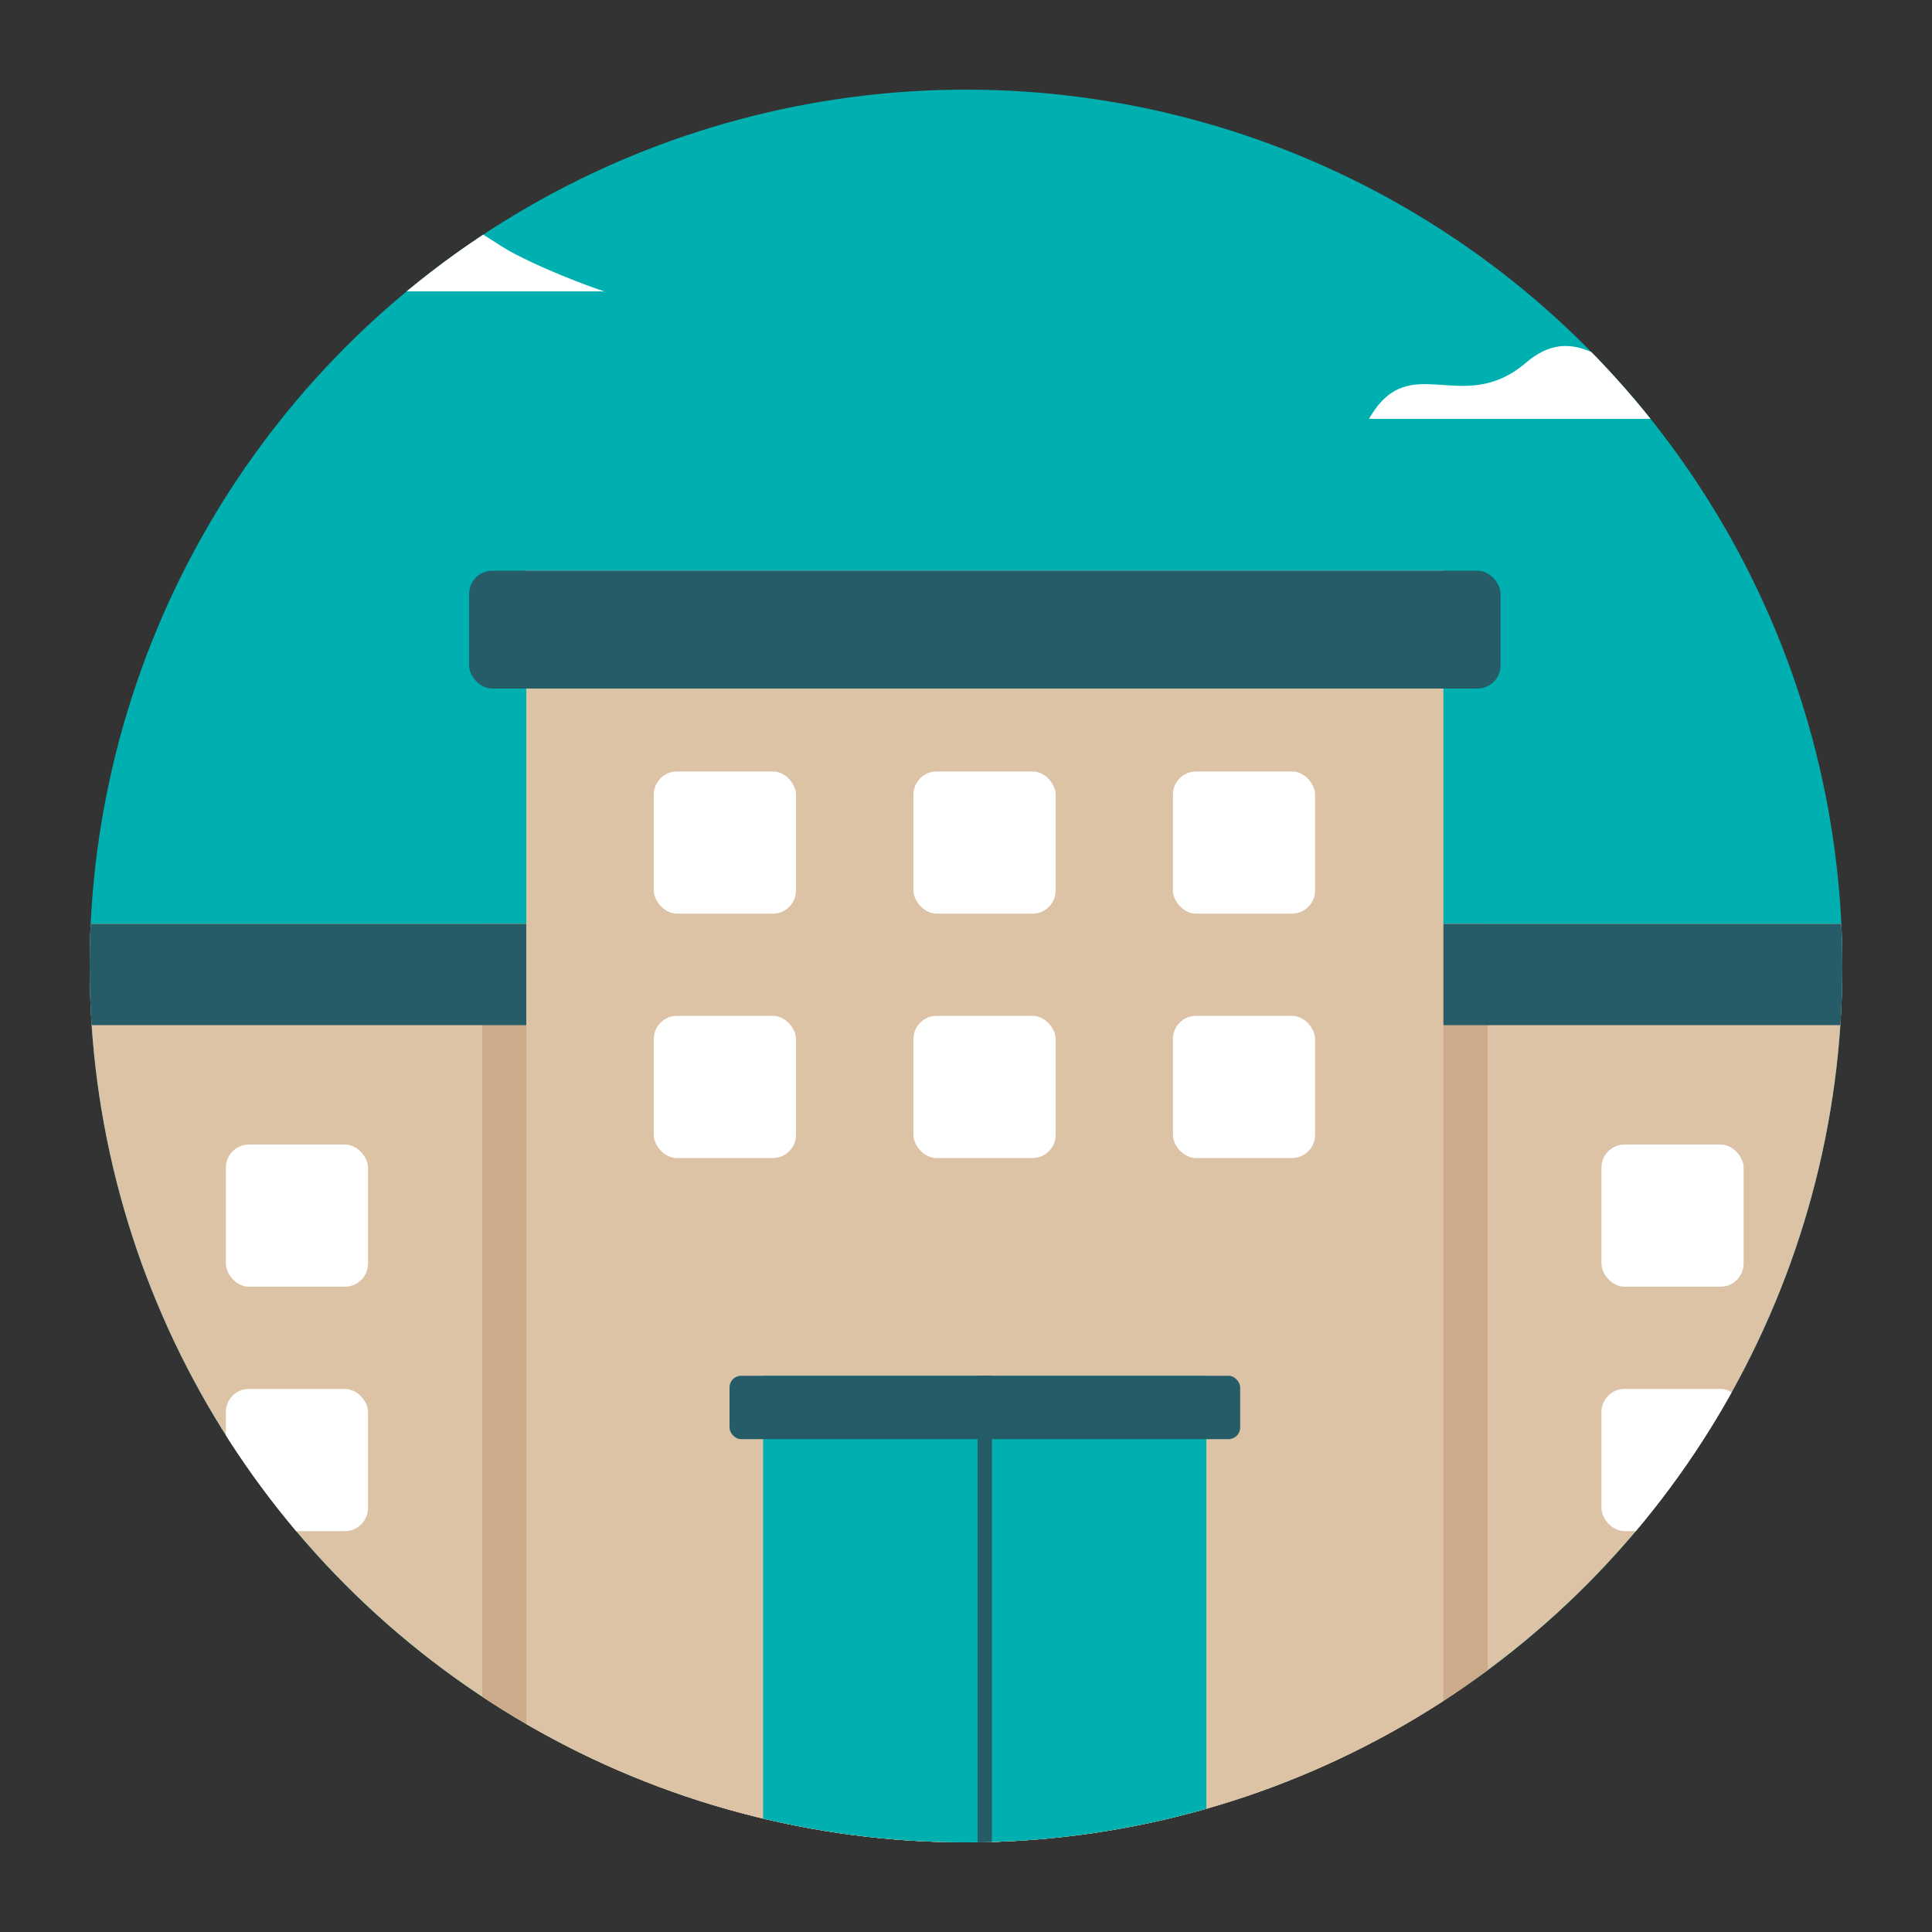
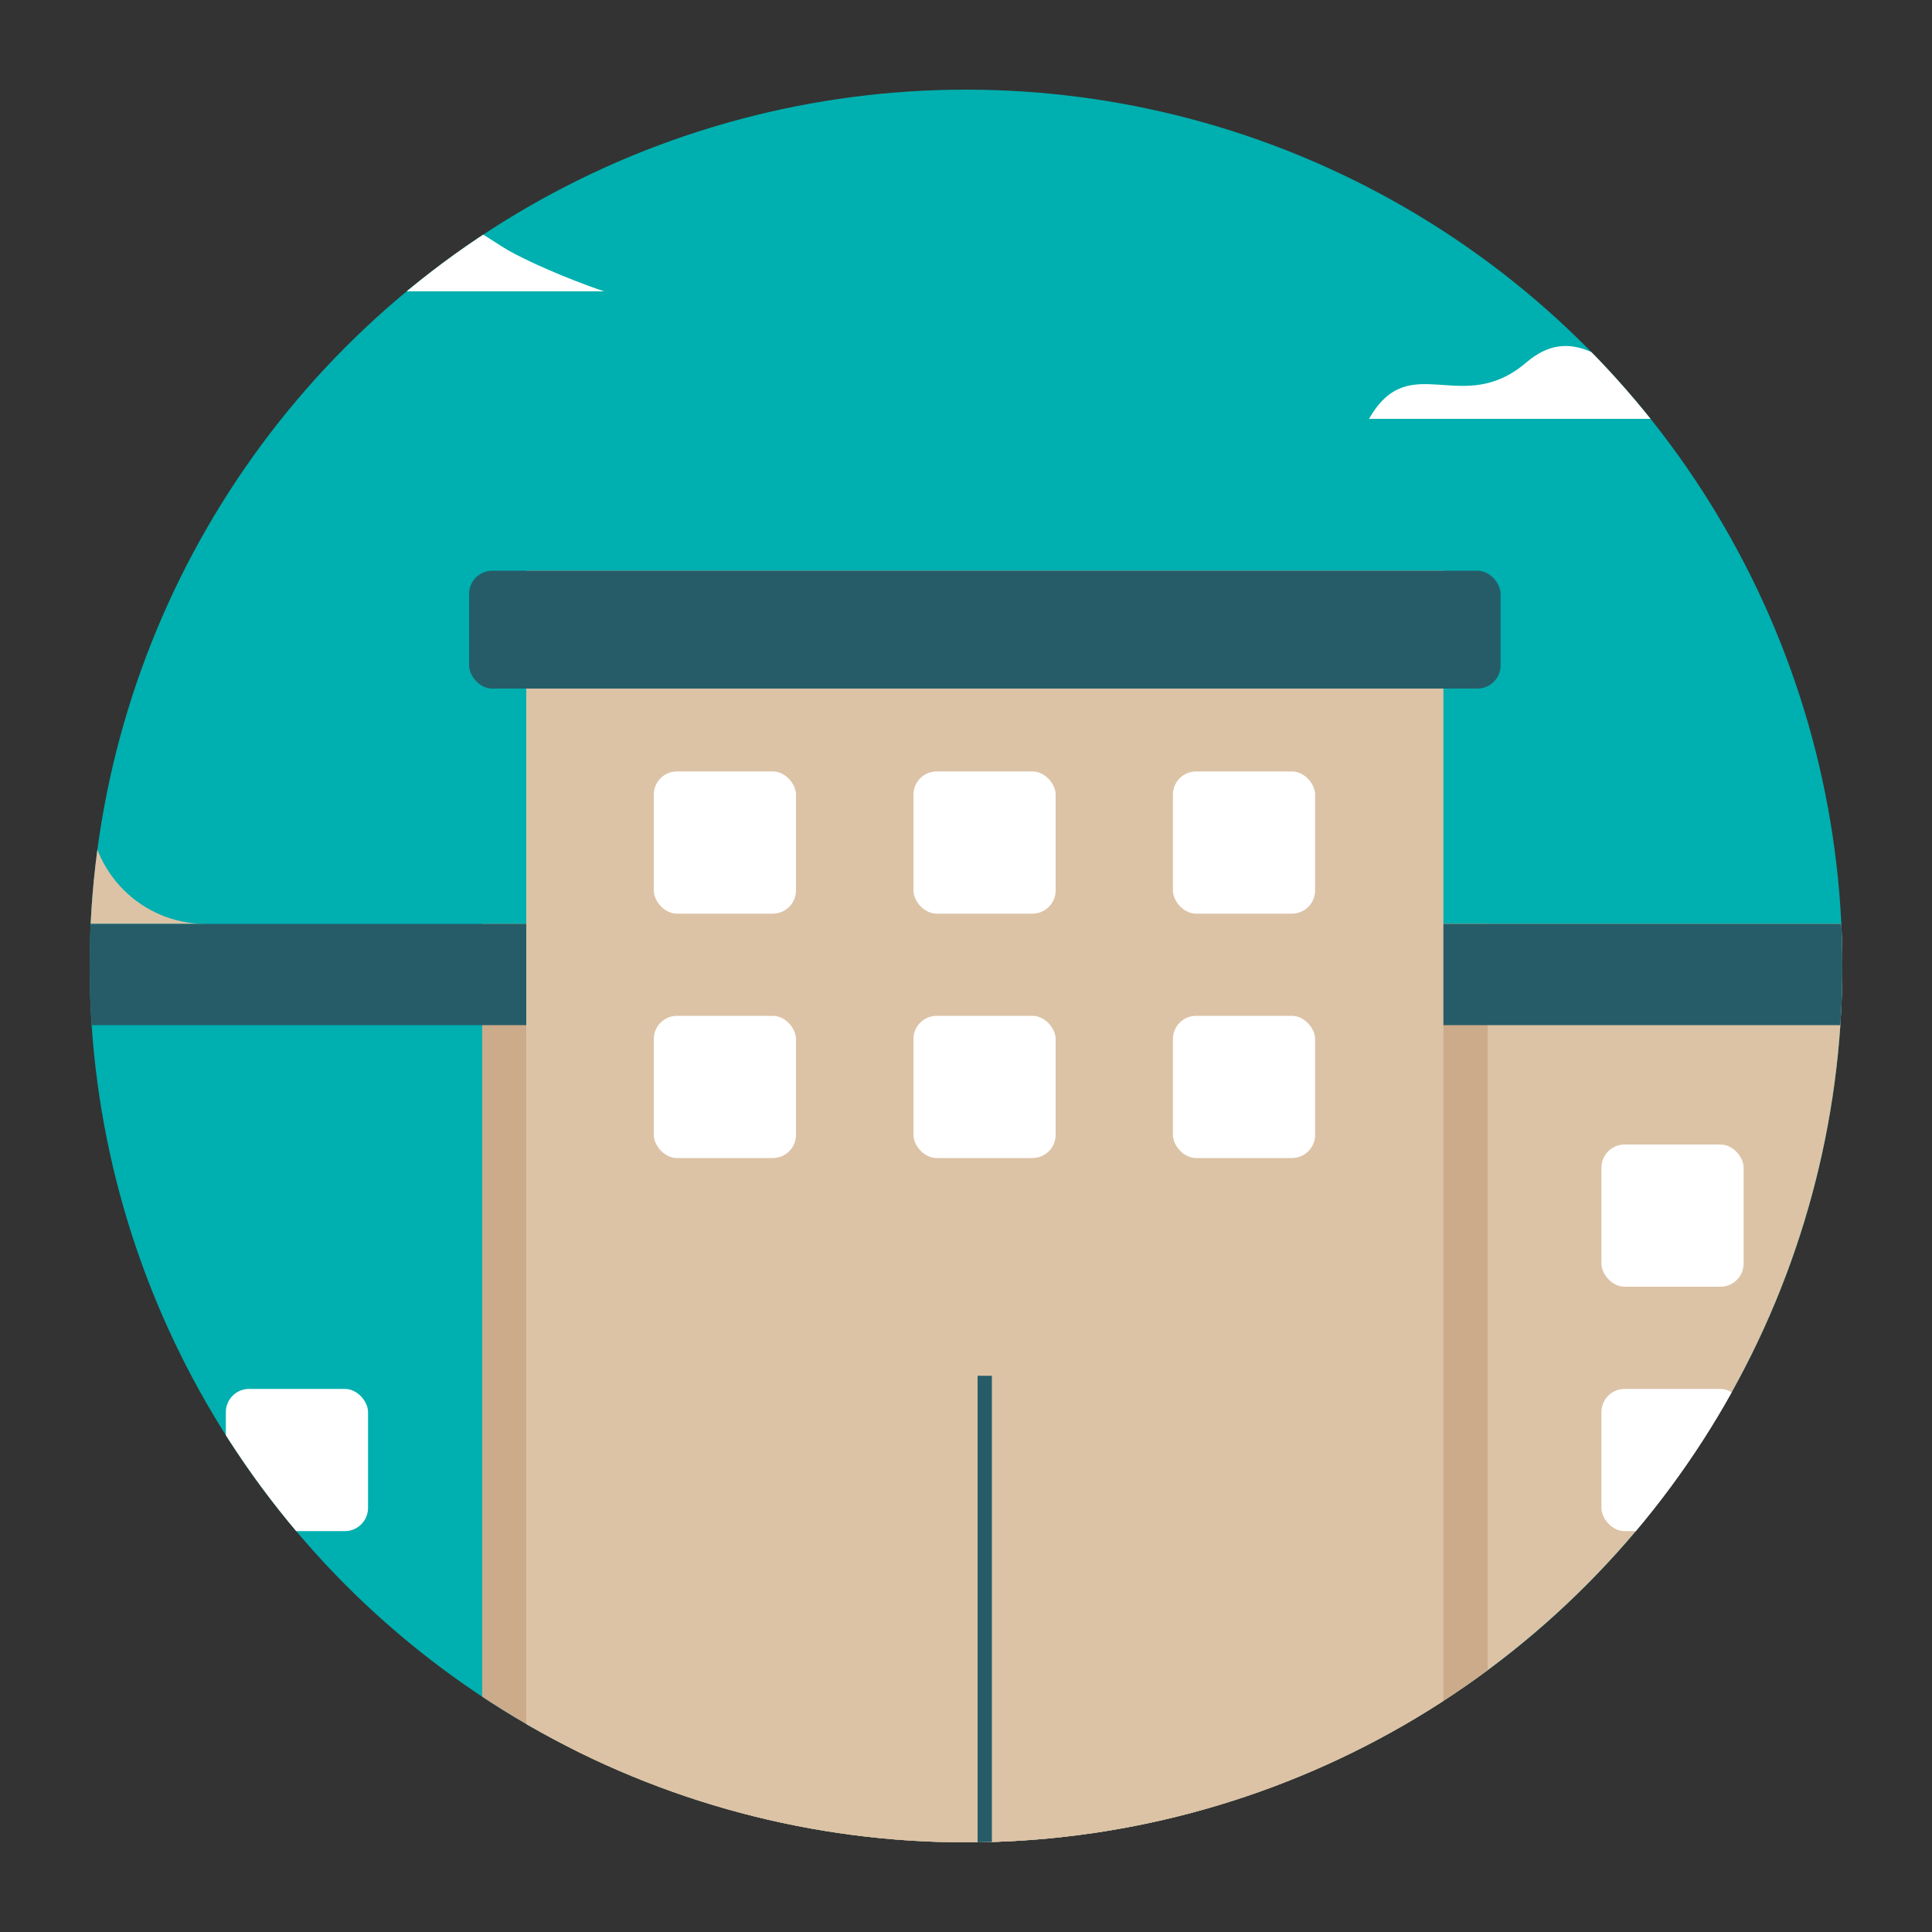
<svg xmlns="http://www.w3.org/2000/svg" id="Layer_1" data-name="Layer 1" viewBox="0 0 100 100">
  <rect x="0" y="0" width="100" height="100" fill="#333333" stroke="none" />
  <defs>
    <style> .cls-1 { clip-path: url(#clippath); } .cls-2 { fill: none; } .cls-2, .cls-3, .cls-4, .cls-5, .cls-6, .cls-7 { stroke-width: 0px; } .cls-8 { clip-path: url(#clippath-1); } .cls-3 { fill: #265c68; } .cls-4 { fill: #ccab8b; } .cls-5 { fill: #dcc3a6; } .cls-6 { fill: #fff; } .cls-7 { fill: #00afaf; } </style>
    <clipPath id="clippath">
      <circle class="cls-2" cx="50" cy="50" r="45.36" />
    </clipPath>
    <clipPath id="clippath-1">
      <circle class="cls-2" cx="-70" cy="50" r="44.49" />
    </clipPath>
  </defs>
  <g class="cls-1">
    <g>
      <rect class="cls-7" x="4.64" y="-7.62" width="92.02" height="106.12" rx="5.44" ry="5.44" />
      <path class="cls-5" d="M49.19,47.82h47.47v44.68c0,3.31-2.69,6-6,6h-41.47v-50.67h0Z" />
      <rect class="cls-4" x="29.53" y="47.82" width="47.47" height="50.67" />
-       <path class="cls-5" d="M4.64,47.82h47.47v50.67H10.64c-3.31,0-6-2.69-6-6v-44.68h0Z" />
+       <path class="cls-5" d="M4.64,47.82h47.47H10.64c-3.31,0-6-2.69-6-6v-44.68h0Z" />
      <rect class="cls-4" x="24.96" y="47.82" width="28.12" height="50.67" />
      <rect class="cls-3" x="49.19" y="47.82" width="47.47" height="5.24" />
      <rect class="cls-3" x="4.64" y="47.82" width="47.47" height="5.24" />
      <rect class="cls-5" x="27.24" y="29.54" width="47.47" height="68.96" />
-       <rect class="cls-7" x="39.5" y="71.21" width="22.94" height="27.29" />
      <rect class="cls-3" x="50.6" y="71.21" width=".74" height="27.29" />
-       <rect class="cls-3" x="37.76" y="71.21" width="26.43" height="3.28" rx=".6" ry=".6" />
      <rect class="cls-3" x="24.28" y="29.54" width="53.39" height="6.1" rx="1.2" ry="1.2" />
      <rect class="cls-6" x="33.84" y="39.93" width="7.36" height="7.36" rx="1.2" ry="1.2" />
      <rect class="cls-6" x="47.28" y="39.93" width="7.36" height="7.36" rx="1.2" ry="1.2" />
      <rect class="cls-6" x="60.71" y="39.93" width="7.36" height="7.36" rx="1.2" ry="1.2" />
      <rect class="cls-6" x="33.84" y="52.58" width="7.36" height="7.36" rx="1.2" ry="1.2" />
-       <rect class="cls-6" x="11.69" y="59.24" width="7.36" height="7.36" rx="1.2" ry="1.2" />
      <rect class="cls-6" x="11.69" y="71.89" width="7.36" height="7.36" rx="1.2" ry="1.2" />
      <rect class="cls-6" x="82.89" y="59.24" width="7.36" height="7.36" rx="1.2" ry="1.2" />
      <rect class="cls-6" x="82.89" y="71.89" width="7.36" height="7.36" rx="1.2" ry="1.2" />
      <rect class="cls-6" x="47.28" y="52.58" width="7.36" height="7.36" rx="1.2" ry="1.2" />
      <rect class="cls-6" x="60.71" y="52.58" width="7.36" height="7.36" rx="1.2" ry="1.2" />
      <path class="cls-6" d="M12.55,15.08h18.72s-2.38-.78-4.63-1.94c-1.81-.93-3.6-3-5.97-.97-3.34,2.85-6.03-.78-8.13,2.91Z" />
      <path class="cls-6" d="M70.87,21.68h18.72s-2.38-.78-4.63-1.94c-1.81-.93-3.6-3-5.97-.97-3.34,2.85-6.03-.78-8.13,2.91Z" />
    </g>
  </g>
  <g class="cls-8">
-     <rect class="cls-7" x="-137.34" y="-8.78" width="147.87" height="119.59" transform="translate(-126.82 102.04) rotate(-180)" />
-   </g>
+     </g>
</svg>